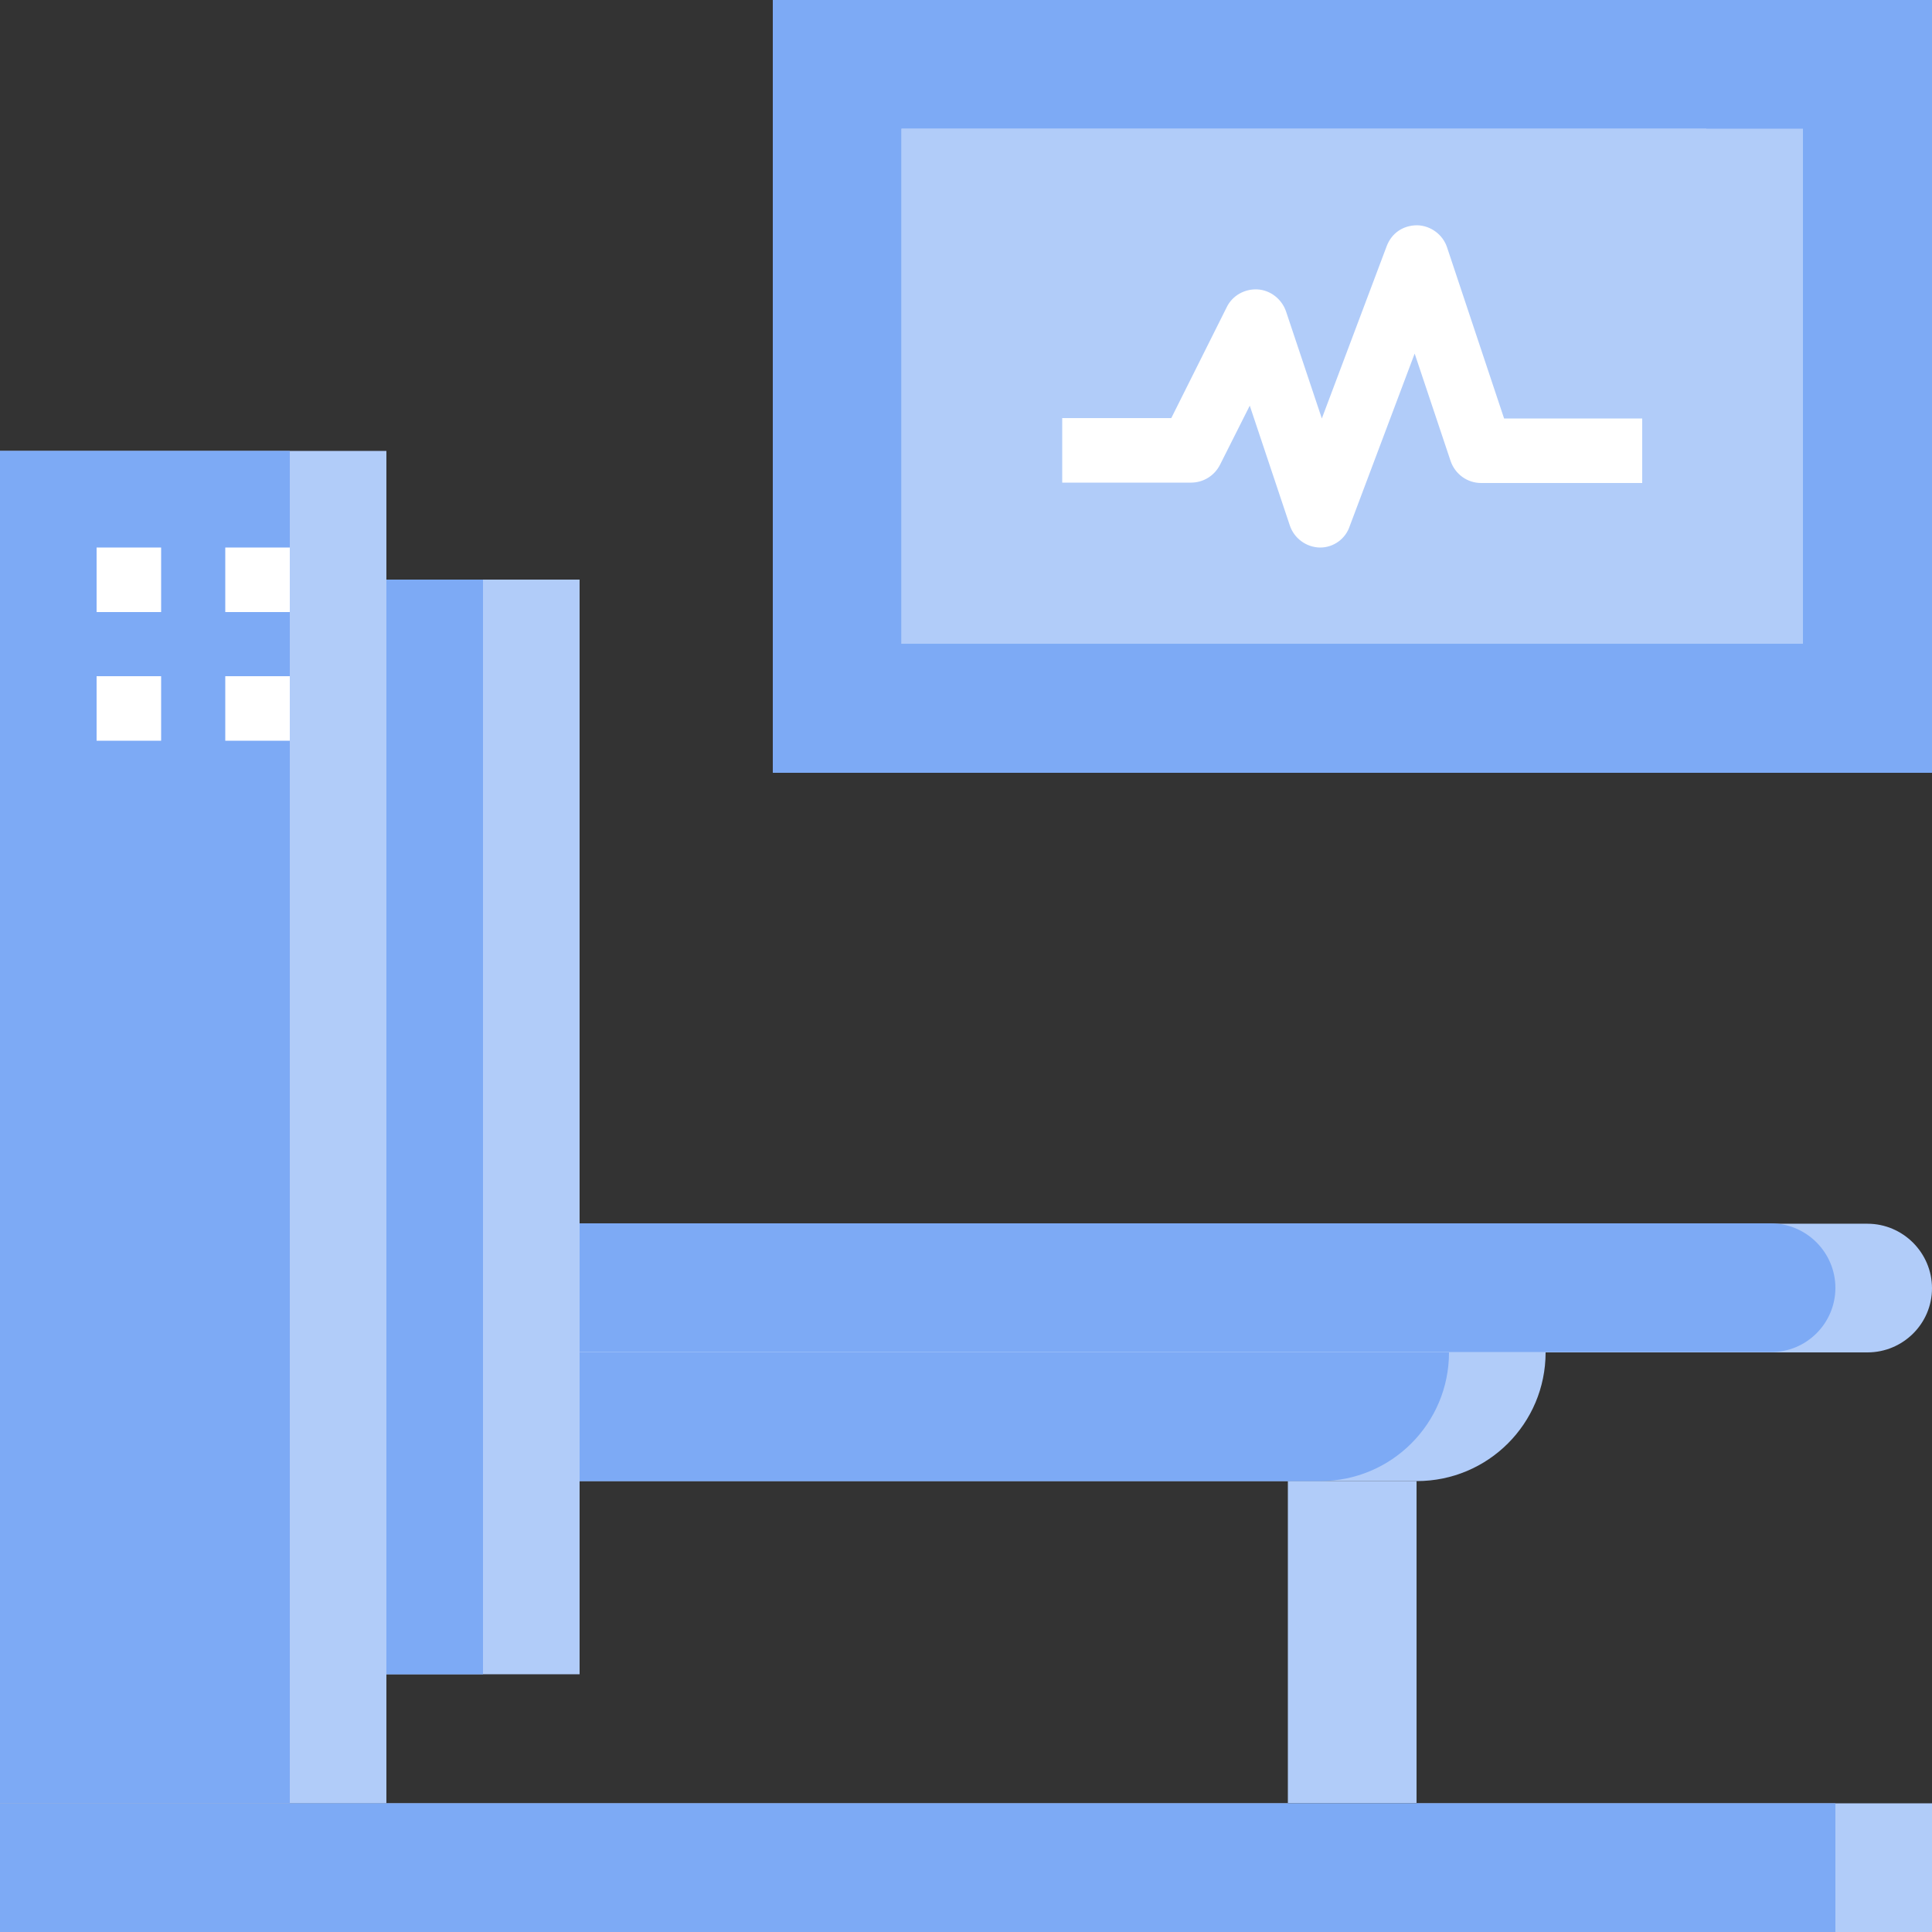
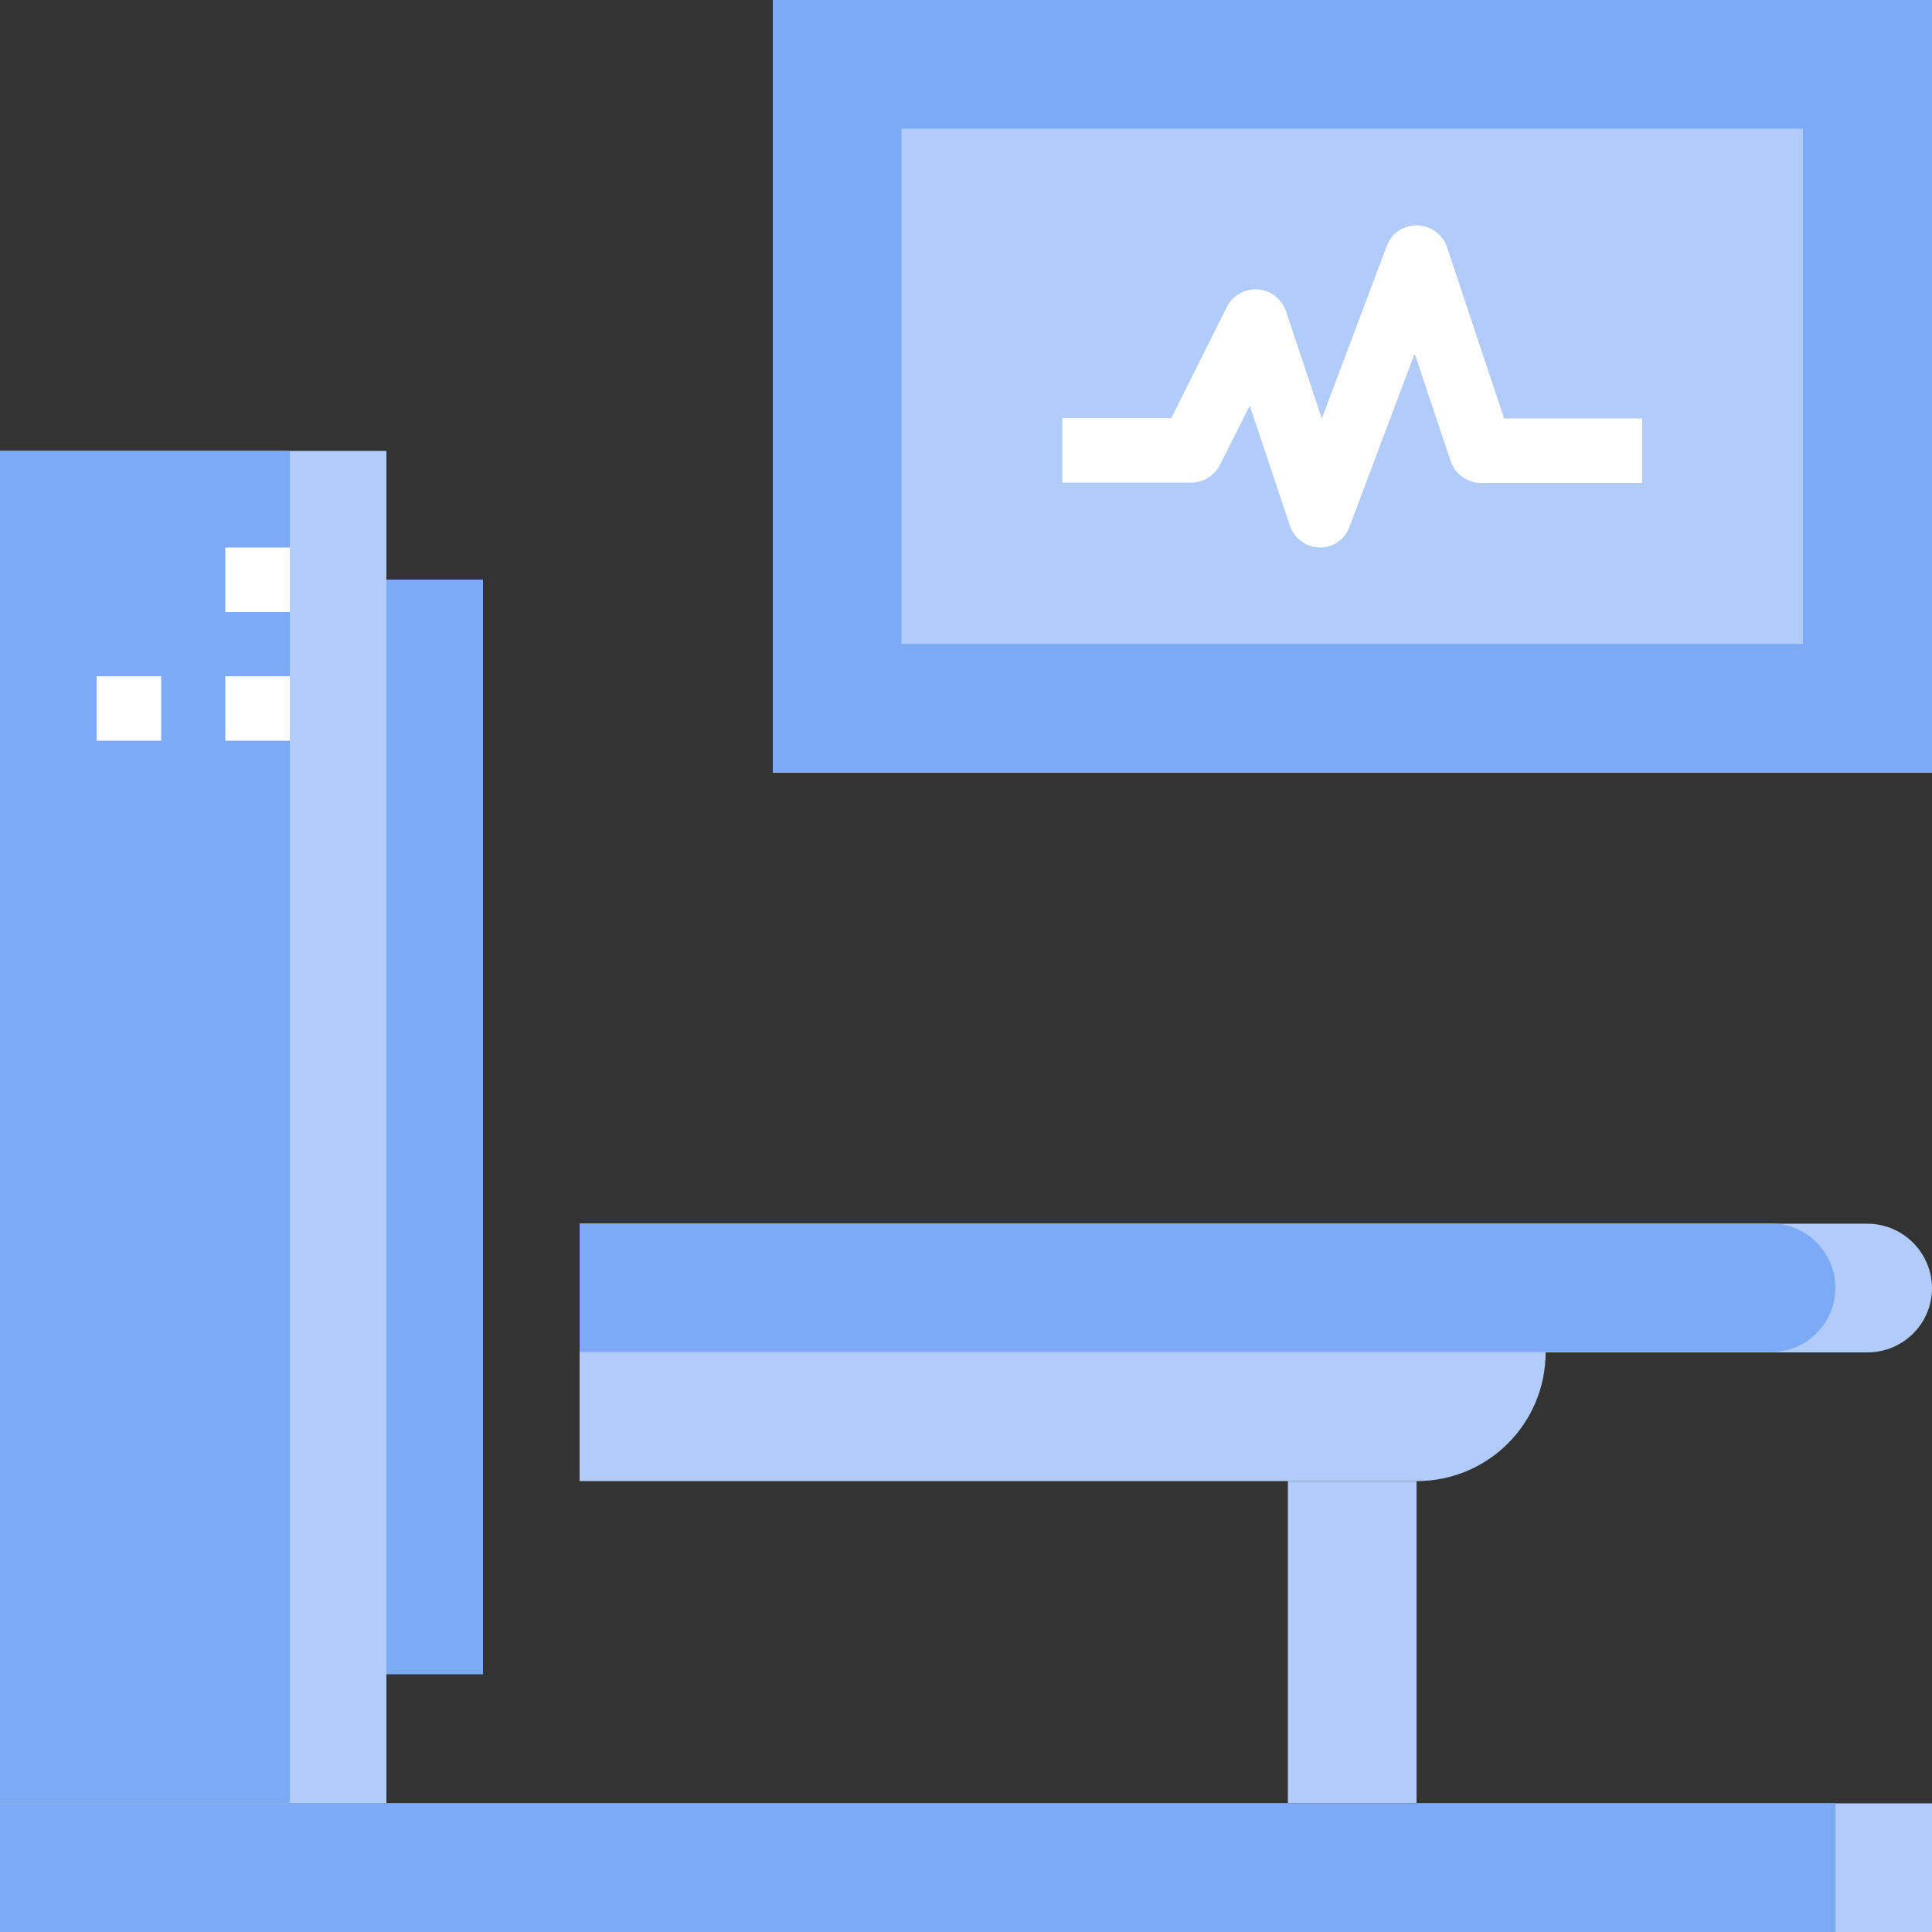
<svg xmlns="http://www.w3.org/2000/svg" enable-background="new 0 0 512 512" viewBox="0 0 512 512">
  <rect x="0" y="0" width="512" height="512" fill="#333333" stroke="none" />
  <path d="m0 119.5h102.4v358.4h-102.4z" fill="#b1ccf9" />
  <path d="m0 119.5h76.8v358.4h-76.8z" fill="#7daaf5" />
-   <path d="m102.4 153.6h51.2v290.1h-51.2z" fill="#b1ccf9" />
  <path d="m102.4 153.6h25.6v290.1h-25.6z" fill="#7daaf5" />
  <path d="m0 477.9h512v34.1h-512z" fill="#b1ccf9" />
  <path d="m0 477.9h486.4v34.1h-486.4z" fill="#7daaf5" />
  <path d="m341.3 392.5h34.1v85.3h-34.1z" fill="#b1ccf9" />
  <path d="m409.6 358.4h-256v34.1h221.9c18.8 0 34.1-15.2 34.1-34.1z" fill="#b1ccf9" />
-   <path d="m384 358.4h-230.4v34.1h196.3c18.8 0 34.1-15.2 34.1-34.1z" fill="#7daaf5" />
  <path d="m494.9 358.4h-341.3v-34.1h341.3c9.4 0 17.1 7.7 17.1 17.1s-7.7 17-17.1 17z" fill="#b1ccf9" />
  <path d="m486.4 341.3c0-9.4-7.7-17.1-17.1-17.1h-315.7v34.1h315.7c9.4.1 17.1-7.6 17.1-17z" fill="#7daaf5" />
  <path d="m204.8 0h307.2v204.8h-307.2z" fill="#7daaf5" />
  <path d="m238.9 34.1h238.9v136.5h-238.9z" fill="#b1ccf9" />
-   <path d="m238.9 34.1h213.3v136.5h-213.3z" fill="#b1ccf9" />
+   <path d="m238.9 34.1h213.3h-213.3z" fill="#b1ccf9" />
  <g fill="#fff">
-     <path d="m25.6 145.1h17.1v17.1h-17.1z" />
    <path d="m59.7 145.1h17.1v17.1h-17.1z" />
    <path d="m25.6 179.2h17.1v17.1h-17.1z" />
    <path d="m59.7 179.2h17.1v17.1h-17.1z" />
    <path d="m349.9 145.1s-.1 0-.2 0c-3.6-.1-6.8-2.5-7.9-5.9l-10.6-31.7-7.9 15.7c-1.5 2.9-4.4 4.7-7.7 4.7h-34.1v-17.1h28.9l14.7-29.4c1.5-3.1 4.8-4.9 8.2-4.7s6.4 2.6 7.5 5.8l9.5 28.4 17.2-45.7c1.3-3.4 4.3-5.5 8.1-5.5 3.6.1 6.8 2.5 7.9 5.9l15.1 45.3h36.6v17.1h-42.7c-3.6 0-6.9-2.3-8.1-5.9l-9.5-28.4-17.2 45.7c-1.1 3.4-4.3 5.7-7.8 5.7z" />
  </g>
</svg>